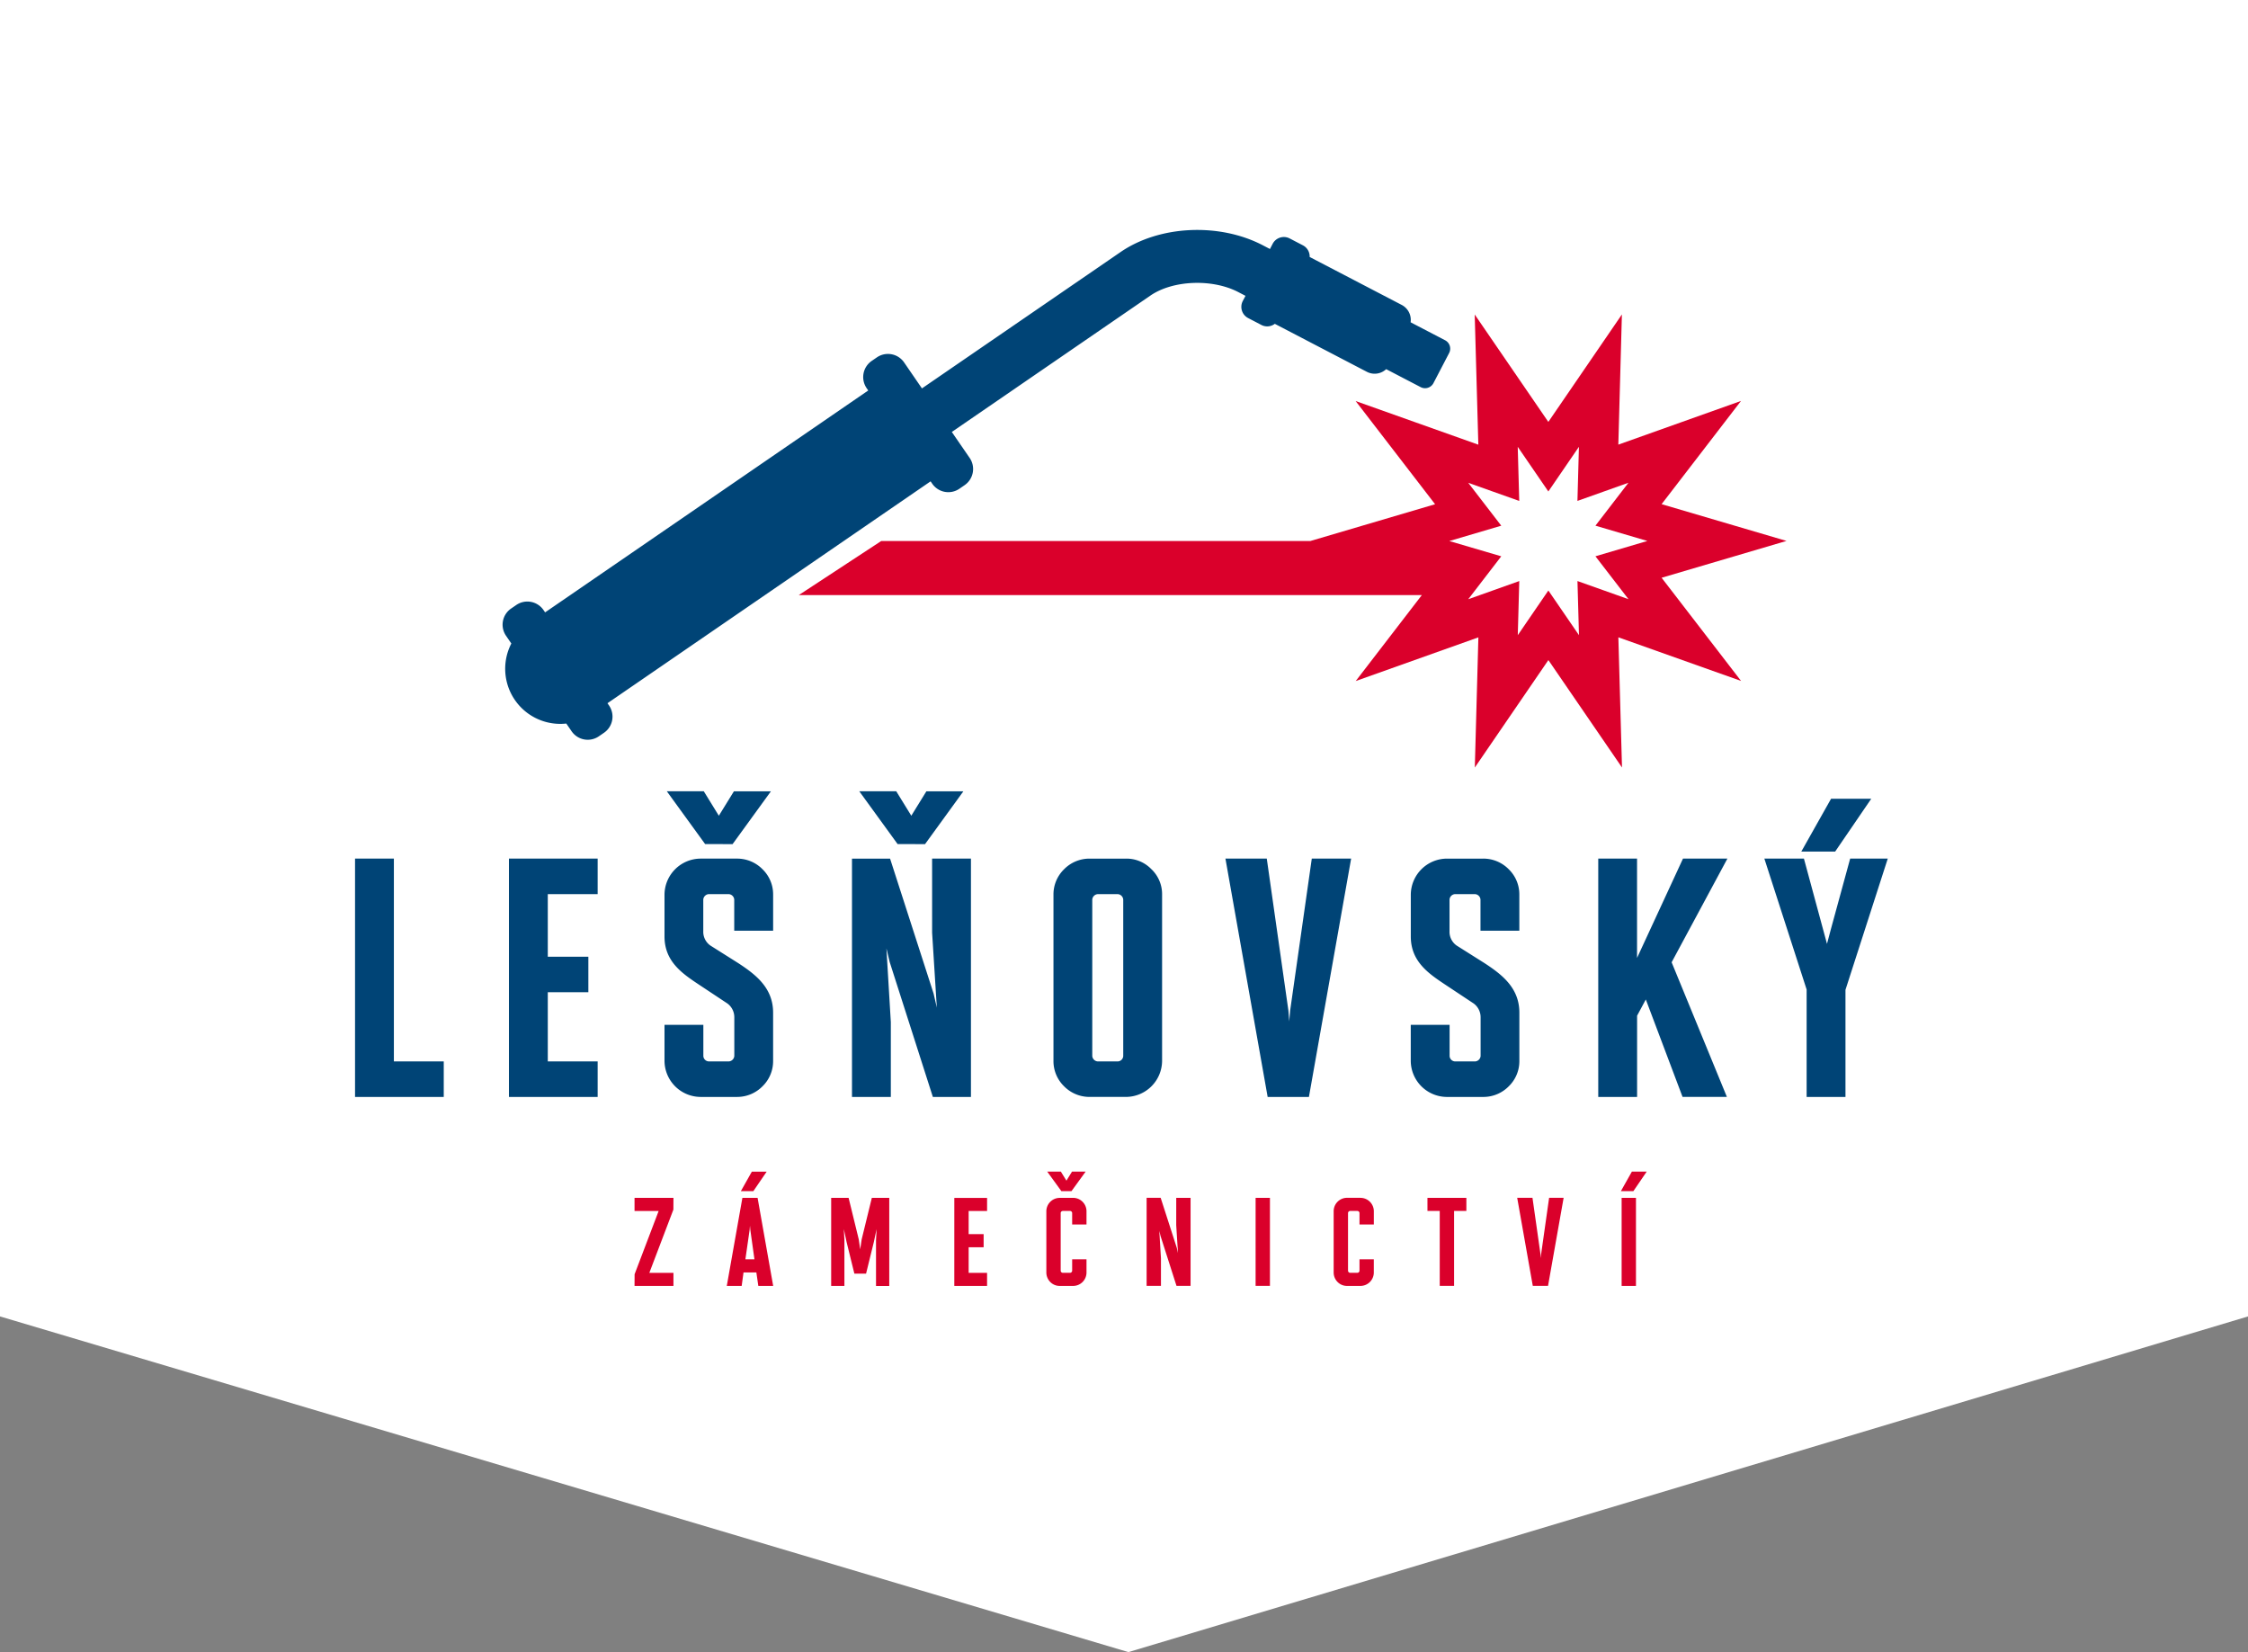
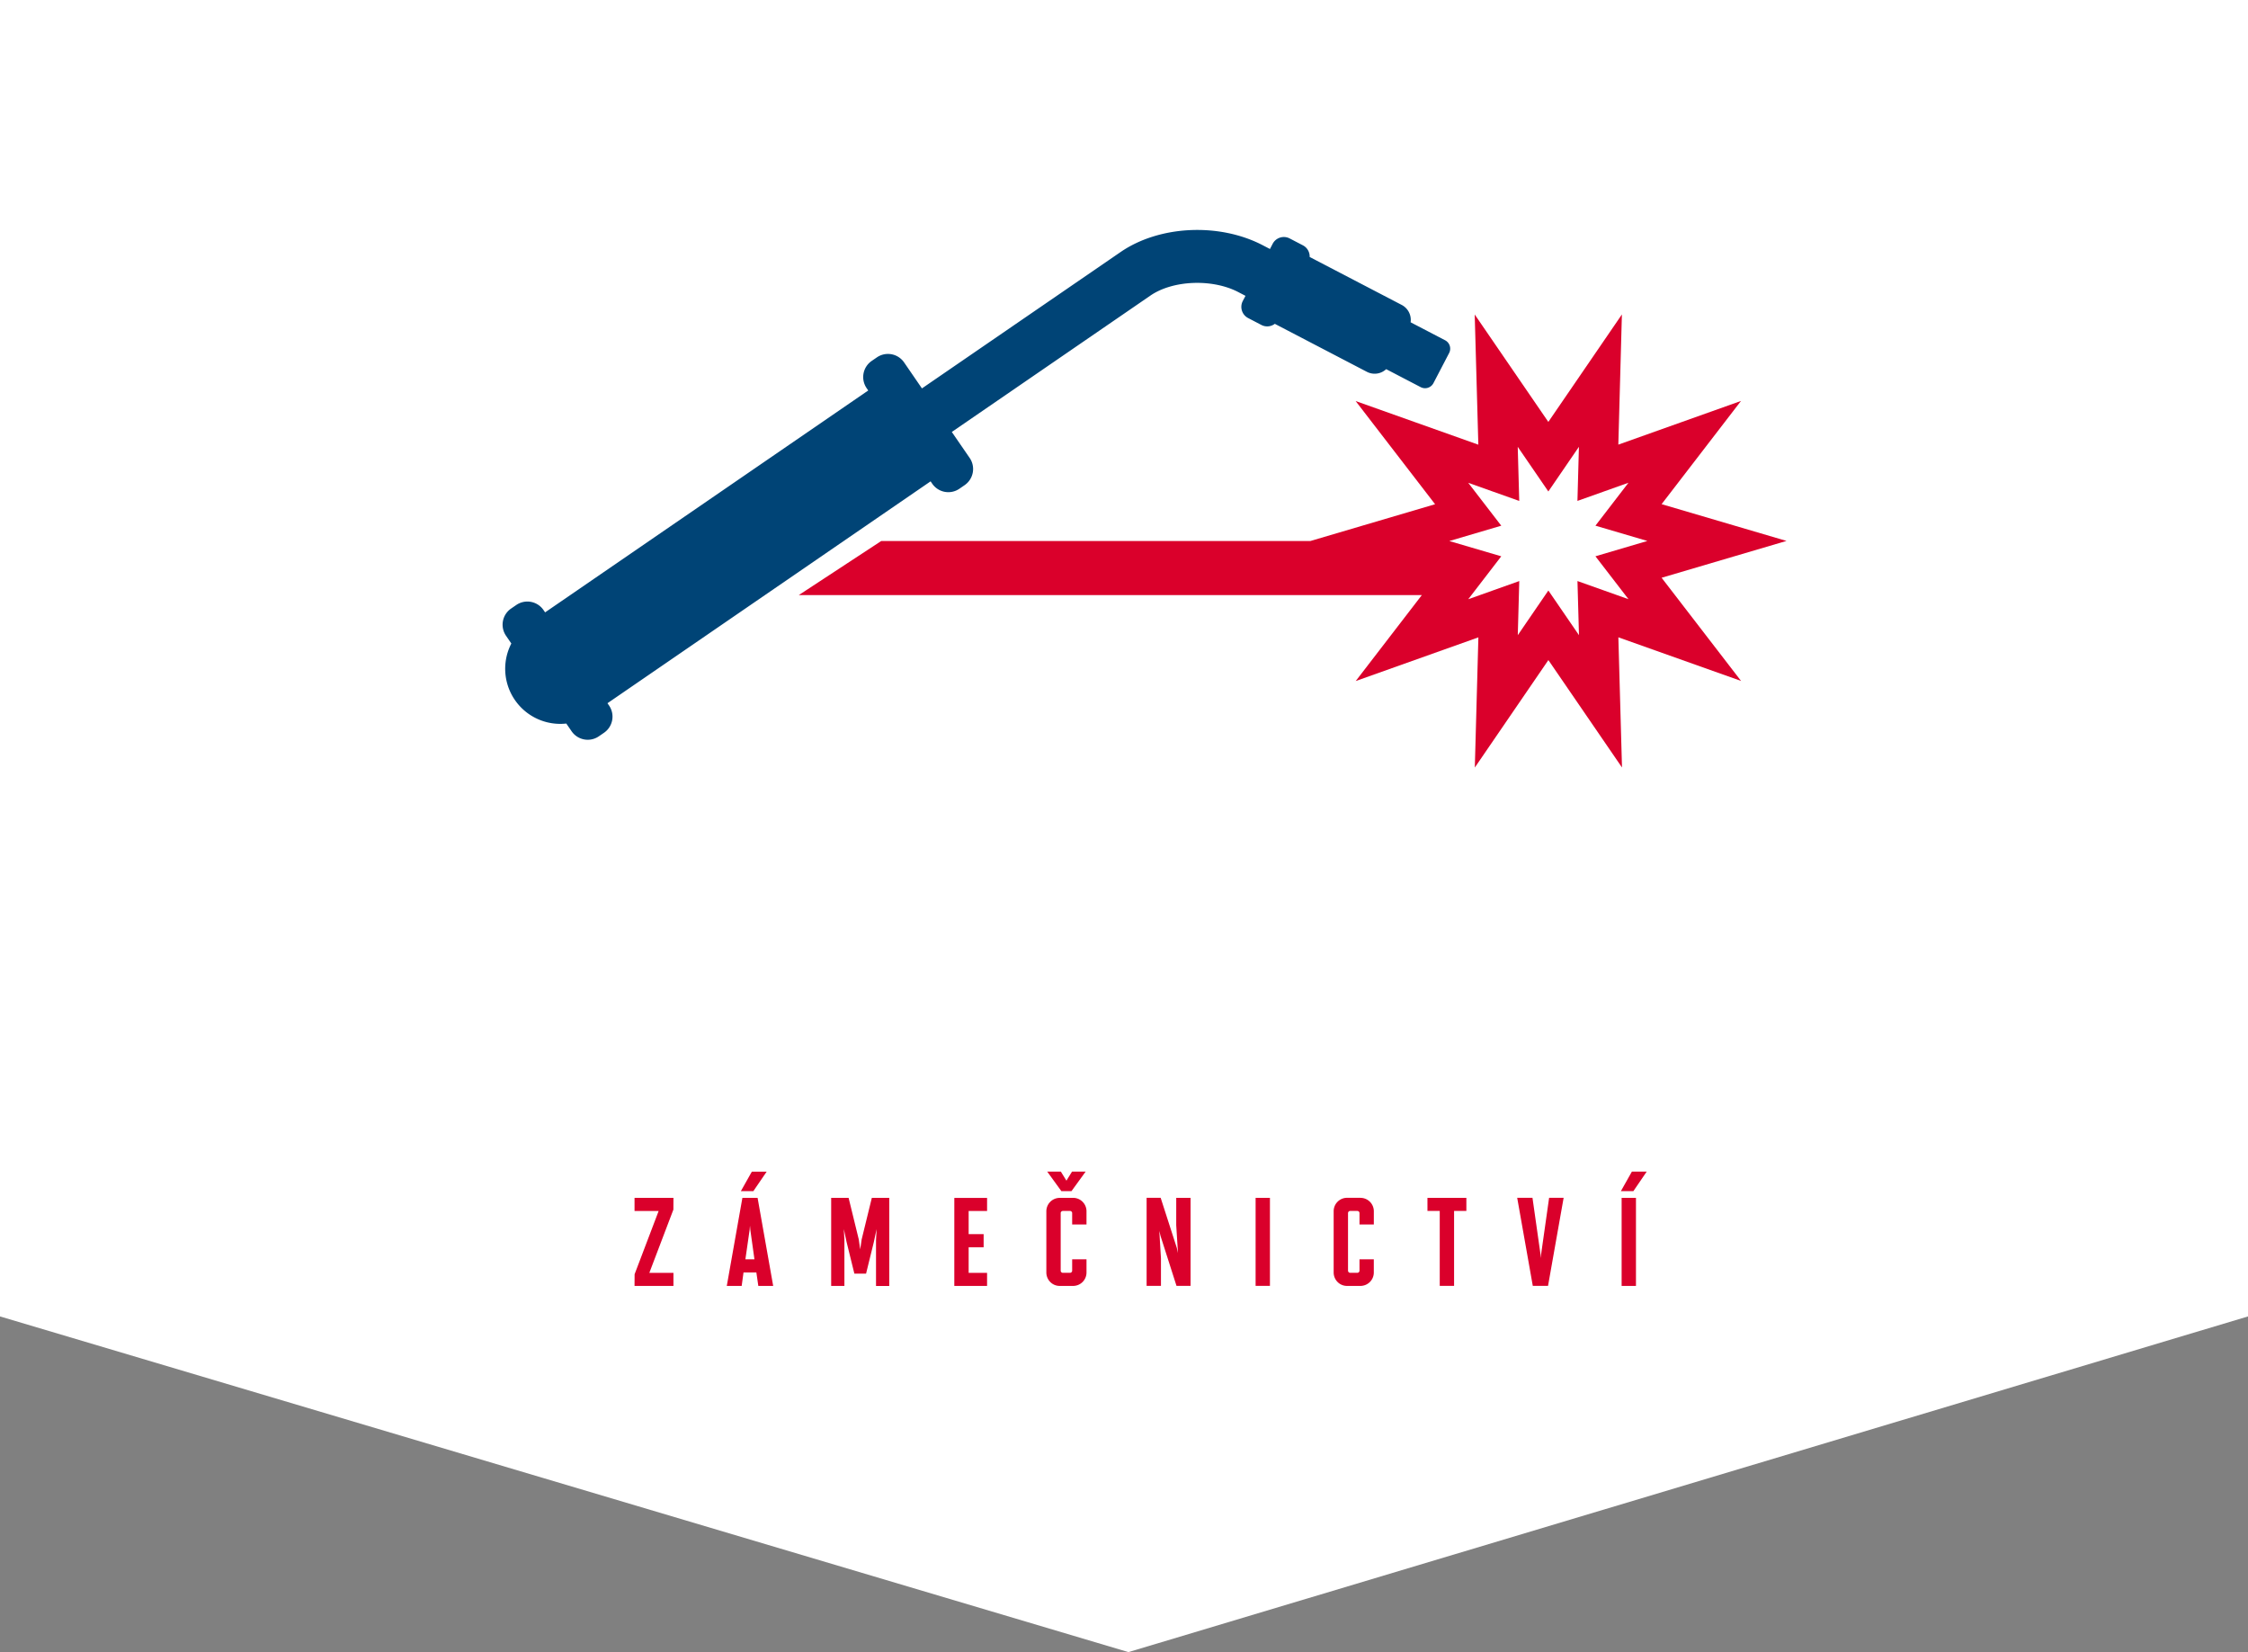
<svg xmlns="http://www.w3.org/2000/svg" width="264" height="194" viewBox="0 0 264 194">
  <rect x="0" y="0" width="264" height="194" fill="#808080" stroke="none" />
  <g id="Logo_Shape_02" transform="translate(-360 -3748)">
    <path id="Shape" d="M0,40H264V194.582L132.518,234,0,194.582Z" transform="translate(360 3708)" fill="#fff" />
    <g id="Lesnovsky_Logo" transform="translate(-424.305 3748)">
      <path id="Path_1" data-name="Path 1" d="M57.637,55.575,95.584,29.521l.19.277a2.294,2.294,0,0,0,3.19.593l.617-.424a2.3,2.3,0,0,0,.593-3.191l-2.1-3.052L121.4,7.707c2.641-1.814,7.272-2,10.321-.407l.842.439-.318.609a1.483,1.483,0,0,0,.63,2l1.558.812a1.48,1.48,0,0,0,1.574-.134l10.812,5.635a1.981,1.981,0,0,0,2.267-.312l4.051,2.111a1.111,1.111,0,0,0,1.5-.472l1.841-3.532a1.111,1.111,0,0,0-.472-1.5l-4.051-2.111a1.982,1.982,0,0,0-1.043-2.037L140.1,3.175a1.48,1.48,0,0,0-.793-1.367L137.754,1a1.483,1.483,0,0,0-2,.629l-.317.61-.842-.439c-5.121-2.67-12.145-2.335-16.7.795L94.567,18.608,92.66,15.831l-.19-.276a2.3,2.3,0,0,0-3.191-.593l-.617.423a2.3,2.3,0,0,0-.593,3.191l.19.277L50.312,44.908l-.19-.277a2.3,2.3,0,0,0-3.192-.592l-.616.423a2.3,2.3,0,0,0-.593,3.191l.625.91a6.47,6.47,0,0,0,6.455,9.4l.435.633.19.277a2.3,2.3,0,0,0,3.191.593l.616-.423a2.3,2.3,0,0,0,.593-3.191Z" transform="translate(798.009 27)" fill="#004476" />
      <path id="Path_2" data-name="Path 2" d="M252.292,52.553l-14.669-4.317,9.324-12.121-14.406,5.13.419-15.286L224.32,38.577l-8.646-12.613.427,15.286-14.409-5.122,9.33,12.115L196.38,52.561h-50.4l-9.686,6.353h73.17L201.7,69.006l14.406-5.13-.419,15.286,8.639-12.618,8.646,12.613-.427-15.286,14.409,5.122-7.763-10.081-1.568-2.035,14.643-4.318Zm-18.558,6.841-5.992-2.13.177,6.356-3.595-5.245-3.591,5.245.174-6.354L214.915,59.4l3.878-5.041-6.1-1.794,6.1-1.8-3.88-5.038,5.991,2.13-.177-6.356,3.595,5.244,3.591-5.245-.174,6.354,5.991-2.133-3.878,5.04,6.1,1.795-6.1,1.8Z" transform="translate(741.817 10.966)" fill="#da002b" />
-       <path id="Path_3" data-name="Path 3" d="M4.562,204.123h5.856v4.171H0V180.309H4.562Zm13.512,4.171H28.492v-4.171H22.636V196H27.4v-4.171H22.636V184.48h5.856v-4.171H18.074Zm26.8-27.985H40.576a4.261,4.261,0,0,0-4.233,4.233v4.919c0,2.948,2.131,4.369,4.012,5.623l3.362,2.229a2,2,0,0,1,.824,1.635v4.528a.691.691,0,0,1-.647.647H41.552a.664.664,0,0,1-.647-.647v-3.648H36.343v4.233a4.261,4.261,0,0,0,4.233,4.233h4.294a4.179,4.179,0,0,0,3-1.267,4.113,4.113,0,0,0,1.228-2.965V198.4c0-2.9-2.021-4.465-4.1-5.822l-3.272-2.065a1.969,1.969,0,0,1-.83-1.678v-3.709a.691.691,0,0,1,.647-.647h2.342a.691.691,0,0,1,.647.647v3.648H49.1v-4.233a4.112,4.112,0,0,0-1.228-2.965,4.177,4.177,0,0,0-3-1.267m-.535-1.7,4.5-6.2H44.492l-1.768,2.865L40.955,172.4H36.613l4.5,6.2Zm23.434,10.407.553,8.791-.38-1.651-5.11-15.844H58.36v27.985h4.562v-8.781l-.518-8.664.384,1.6,5.07,15.844h4.473V180.309H67.769Zm-.831-10.407,4.5-6.2H67.095l-1.768,2.865L63.557,172.4H59.216l4.5,6.2Zm26.571,2.931a4.037,4.037,0,0,1,1.267,3v19.519a4.261,4.261,0,0,1-4.233,4.233H86.25a4.178,4.178,0,0,1-3-1.267,4.113,4.113,0,0,1-1.228-2.965V184.542a4.112,4.112,0,0,1,1.228-2.965,4.176,4.176,0,0,1,3-1.267h4.294a4.058,4.058,0,0,1,2.965,1.228m-3.941,2.943H87.225a.691.691,0,0,0-.647.647v18.349a.691.691,0,0,0,.647.647h2.343a.664.664,0,0,0,.647-.647V185.127a.691.691,0,0,0-.647-.647m20.245,13.7-.1,1.246-.1-1.266-2.5-17.568-.04-.283h-4.855l4.957,27.985h4.847l4.957-27.985h-4.621Zm22.7-17.87h-4.294a4.261,4.261,0,0,0-4.233,4.233v4.919c0,2.948,2.131,4.369,4.012,5.623l3.362,2.229a2,2,0,0,1,.824,1.635v4.528a.691.691,0,0,1-.647.647H129.19a.664.664,0,0,1-.647-.647v-3.648h-4.562v4.233a4.262,4.262,0,0,0,4.233,4.233h4.294a4.179,4.179,0,0,0,3-1.267,4.11,4.11,0,0,0,1.228-2.965V198.4c0-2.9-2.021-4.465-4.1-5.822l-3.273-2.065a1.97,1.97,0,0,1-.829-1.678v-3.709a.691.691,0,0,1,.647-.647h2.342a.691.691,0,0,1,.647.647v3.648h4.562v-4.233a4.11,4.11,0,0,0-1.228-2.965,4.177,4.177,0,0,0-3-1.267m23.447,0-5.395,11.664V180.309H146v27.985h4.562v-9.538l1.024-1.906,4.315,11.443h5.208l-6.491-15.809,6.551-12.177Zm22.108-7.027h-4.719l-3.494,6.2h3.976Zm-2.475,7.027-2.253,8.247-.468,1.764-2.709-10.011h-4.647l4.964,15.372v12.613h4.562V195.719L180,180.309Z" transform="translate(826 -79.486)" fill="#004476" />
      <path id="Path_4" data-name="Path 4" d="M104.125,284.9l-2.825,7.428h2.832v1.539h-4.57l.008-1.375,2.824-7.428H99.563v-1.539h4.57Zm10.954-4.454h-1.741l-1.29,2.29h1.467Zm-1.065,3.079,1.832,10.342H114.1l-.231-1.587h-1.508l-.216,1.587h-1.749l1.833-10.342Zm-.369,7.215-.486-3.477-.039-.476-.039.476-.5,3.477Zm12.59-2.336-.17,1.166-.171-1.177-1.191-4.868h-2.048v10.342h1.554v-5.394l-.065-1.285.319,1.507.918,3.728h1.372l.918-3.732.318-1.5-.066,1.291v5.388h1.554V283.524h-2.048Zm10.881,5.463h3.848v-1.539H138.8v-3.006h1.76v-1.539H138.8v-2.718h2.165v-1.539h-3.848Zm13.96-10.342h-1.588a1.573,1.573,0,0,0-1.563,1.563V292.3a1.584,1.584,0,0,0,.5,1.141,1.543,1.543,0,0,0,1.064.422h1.588a1.573,1.573,0,0,0,1.563-1.563v-1.564h-1.684v1.347a.257.257,0,0,1-.241.241h-.865a.257.257,0,0,1-.241-.241V285.3a.257.257,0,0,1,.241-.24h.865a.257.257,0,0,1,.241.24v1.347h1.684v-1.563a1.573,1.573,0,0,0-1.563-1.563m-.2-.789,1.661-2.29h-1.6l-.655,1.061-.655-1.061h-1.6l1.661,2.29Zm12.3,4,.205,3.267-.144-.627-1.861-5.772-.027-.083H159.7v10.342h1.684v-3.244l-.193-3.218.146.607,1.874,5.856h1.651V283.524h-1.684Zm9.322,7.126h1.684V283.524H172.5Zm12.315-10.342H183.23a1.573,1.573,0,0,0-1.564,1.563V292.3a1.583,1.583,0,0,0,.5,1.141,1.544,1.544,0,0,0,1.064.422h1.587a1.574,1.574,0,0,0,1.564-1.563v-1.564H184.7v1.347a.257.257,0,0,1-.24.241h-.866a.258.258,0,0,1-.241-.241V285.3a.257.257,0,0,1,.241-.24h.866a.257.257,0,0,1,.24.24v1.347h1.684v-1.563a1.573,1.573,0,0,0-1.564-1.563m7.861,1.539h1.443v8.8h1.684v-8.8h1.443v-1.539h-4.57Zm13.35,5.065-.039.476-.039-.484-.938-6.6H203.22l1.814,10.243.018.1h1.789l1.832-10.342h-1.705Zm9.453,3.738h1.684V283.524h-1.684Zm2.945-13.421h-1.742l-1.289,2.29h1.467Z" transform="translate(759.261 -142.863)" fill="#da002b" />
    </g>
  </g>
</svg>